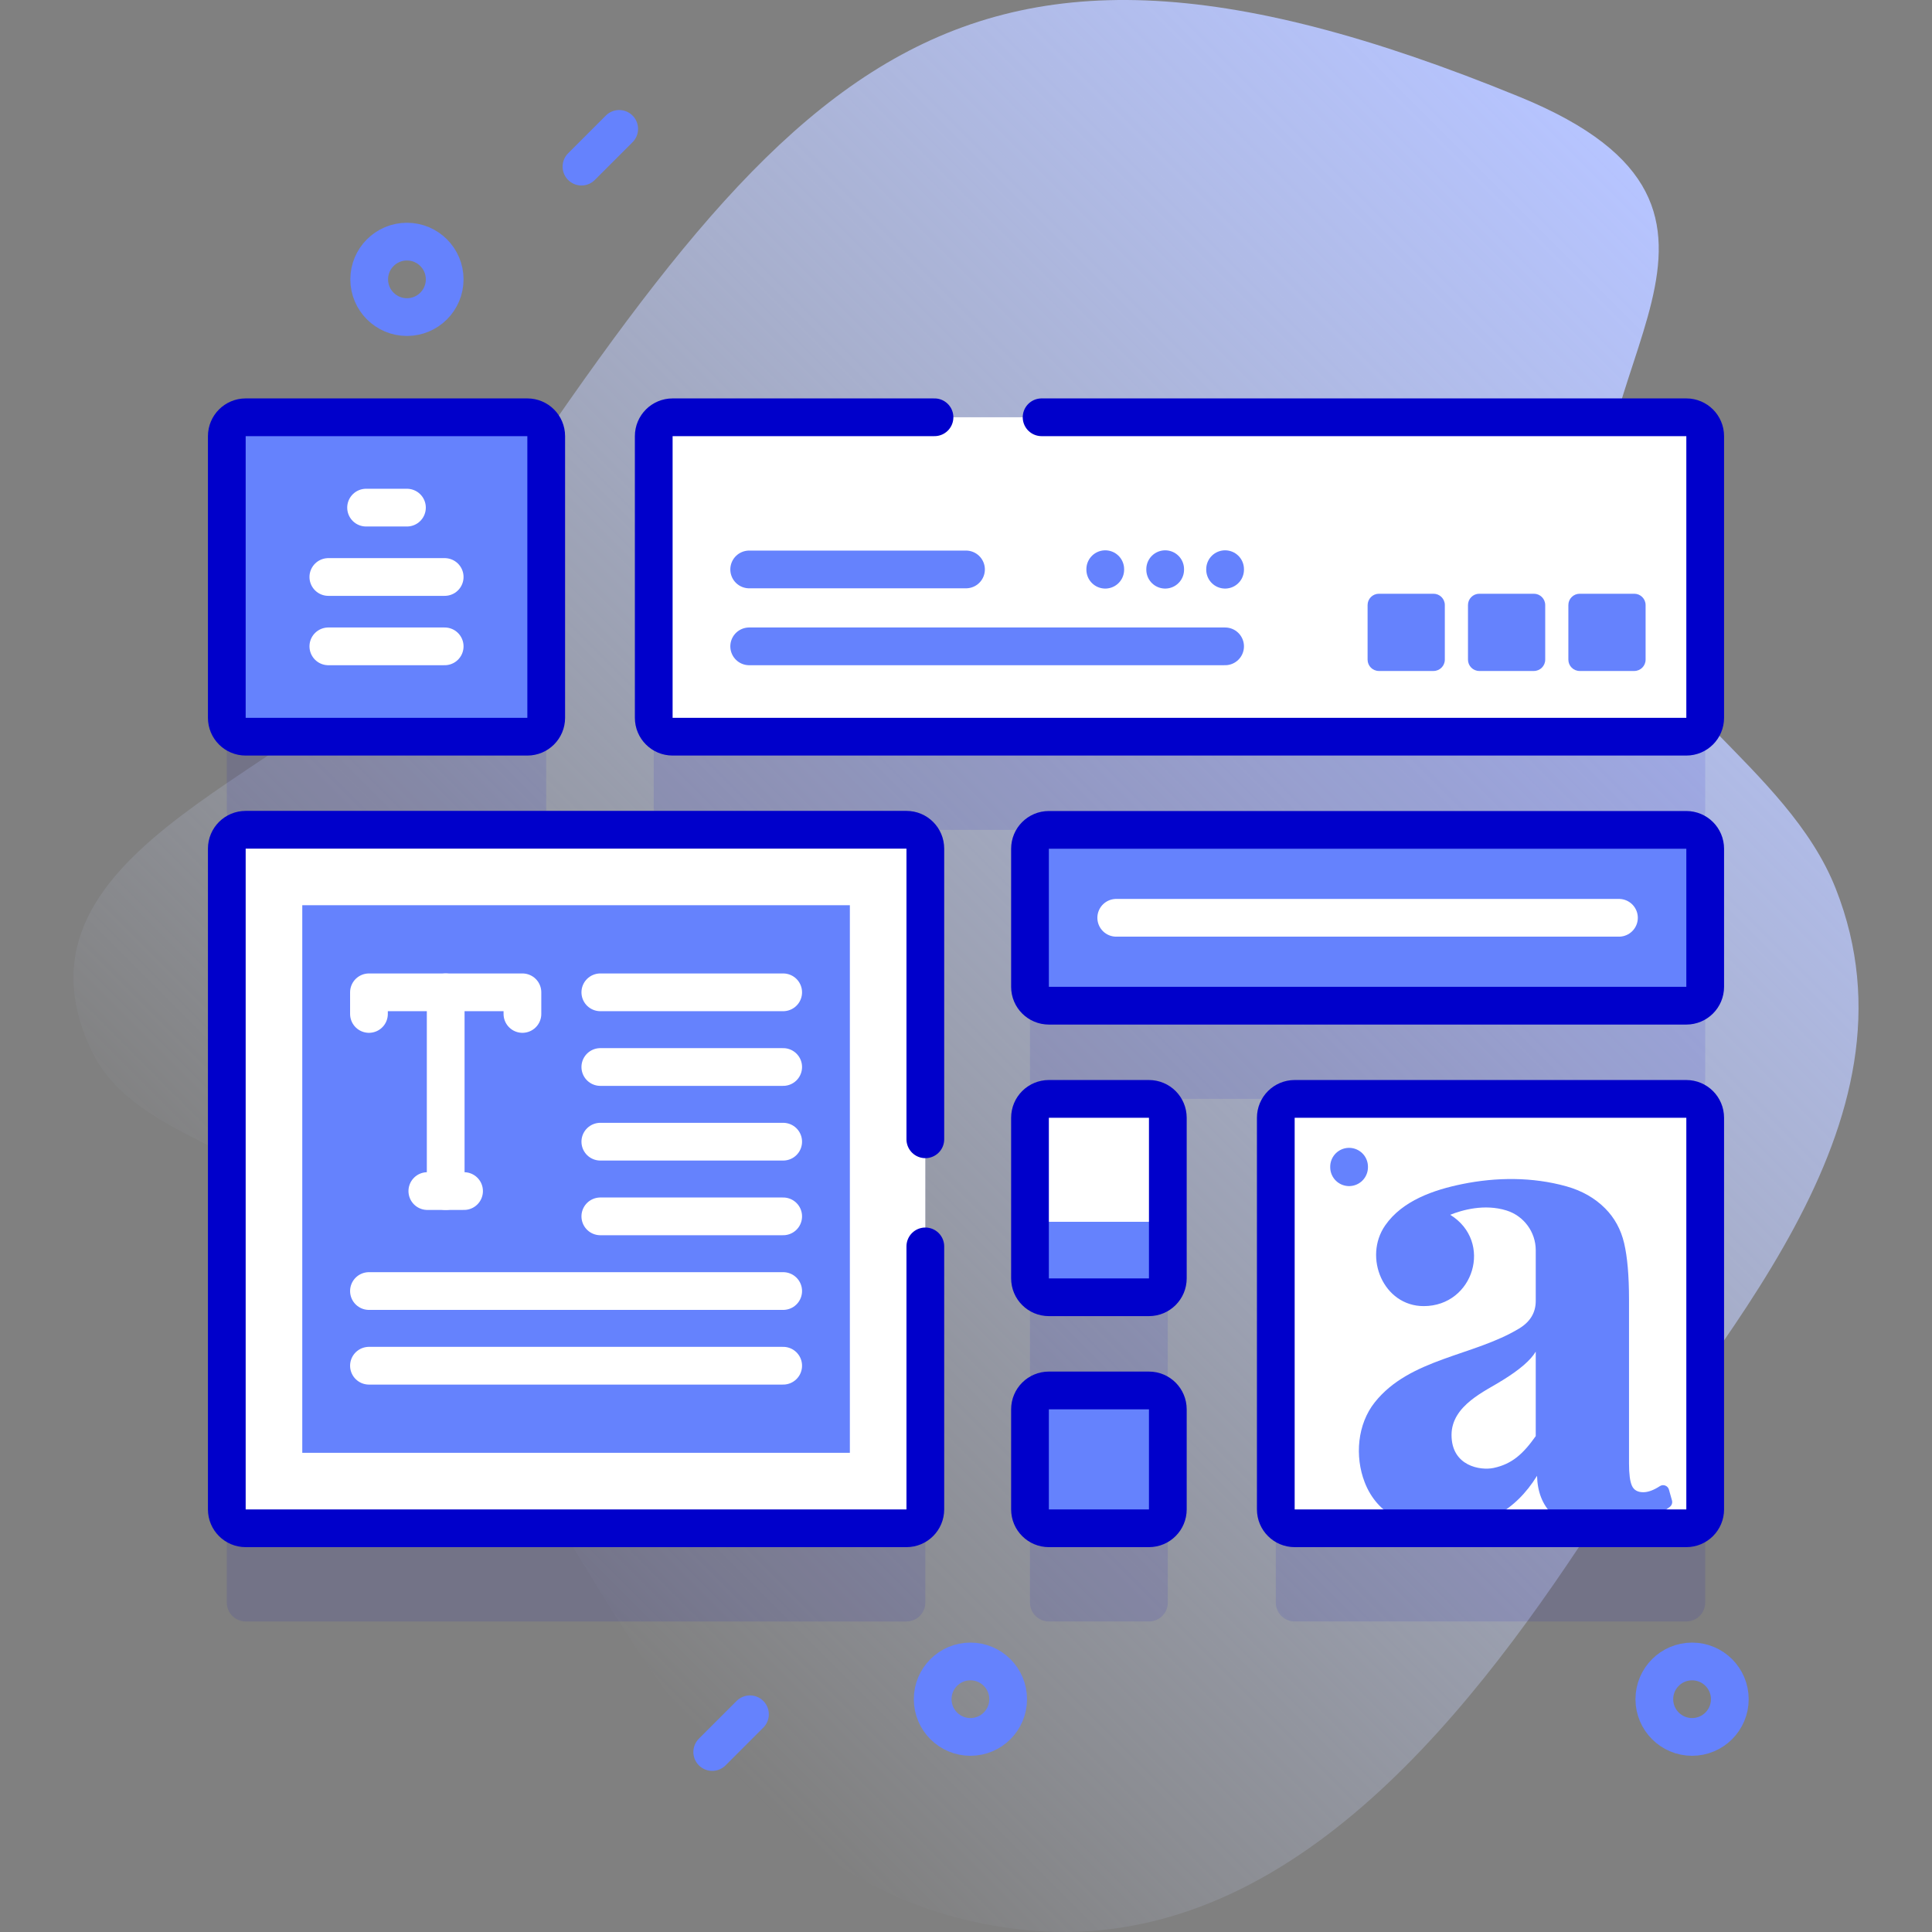
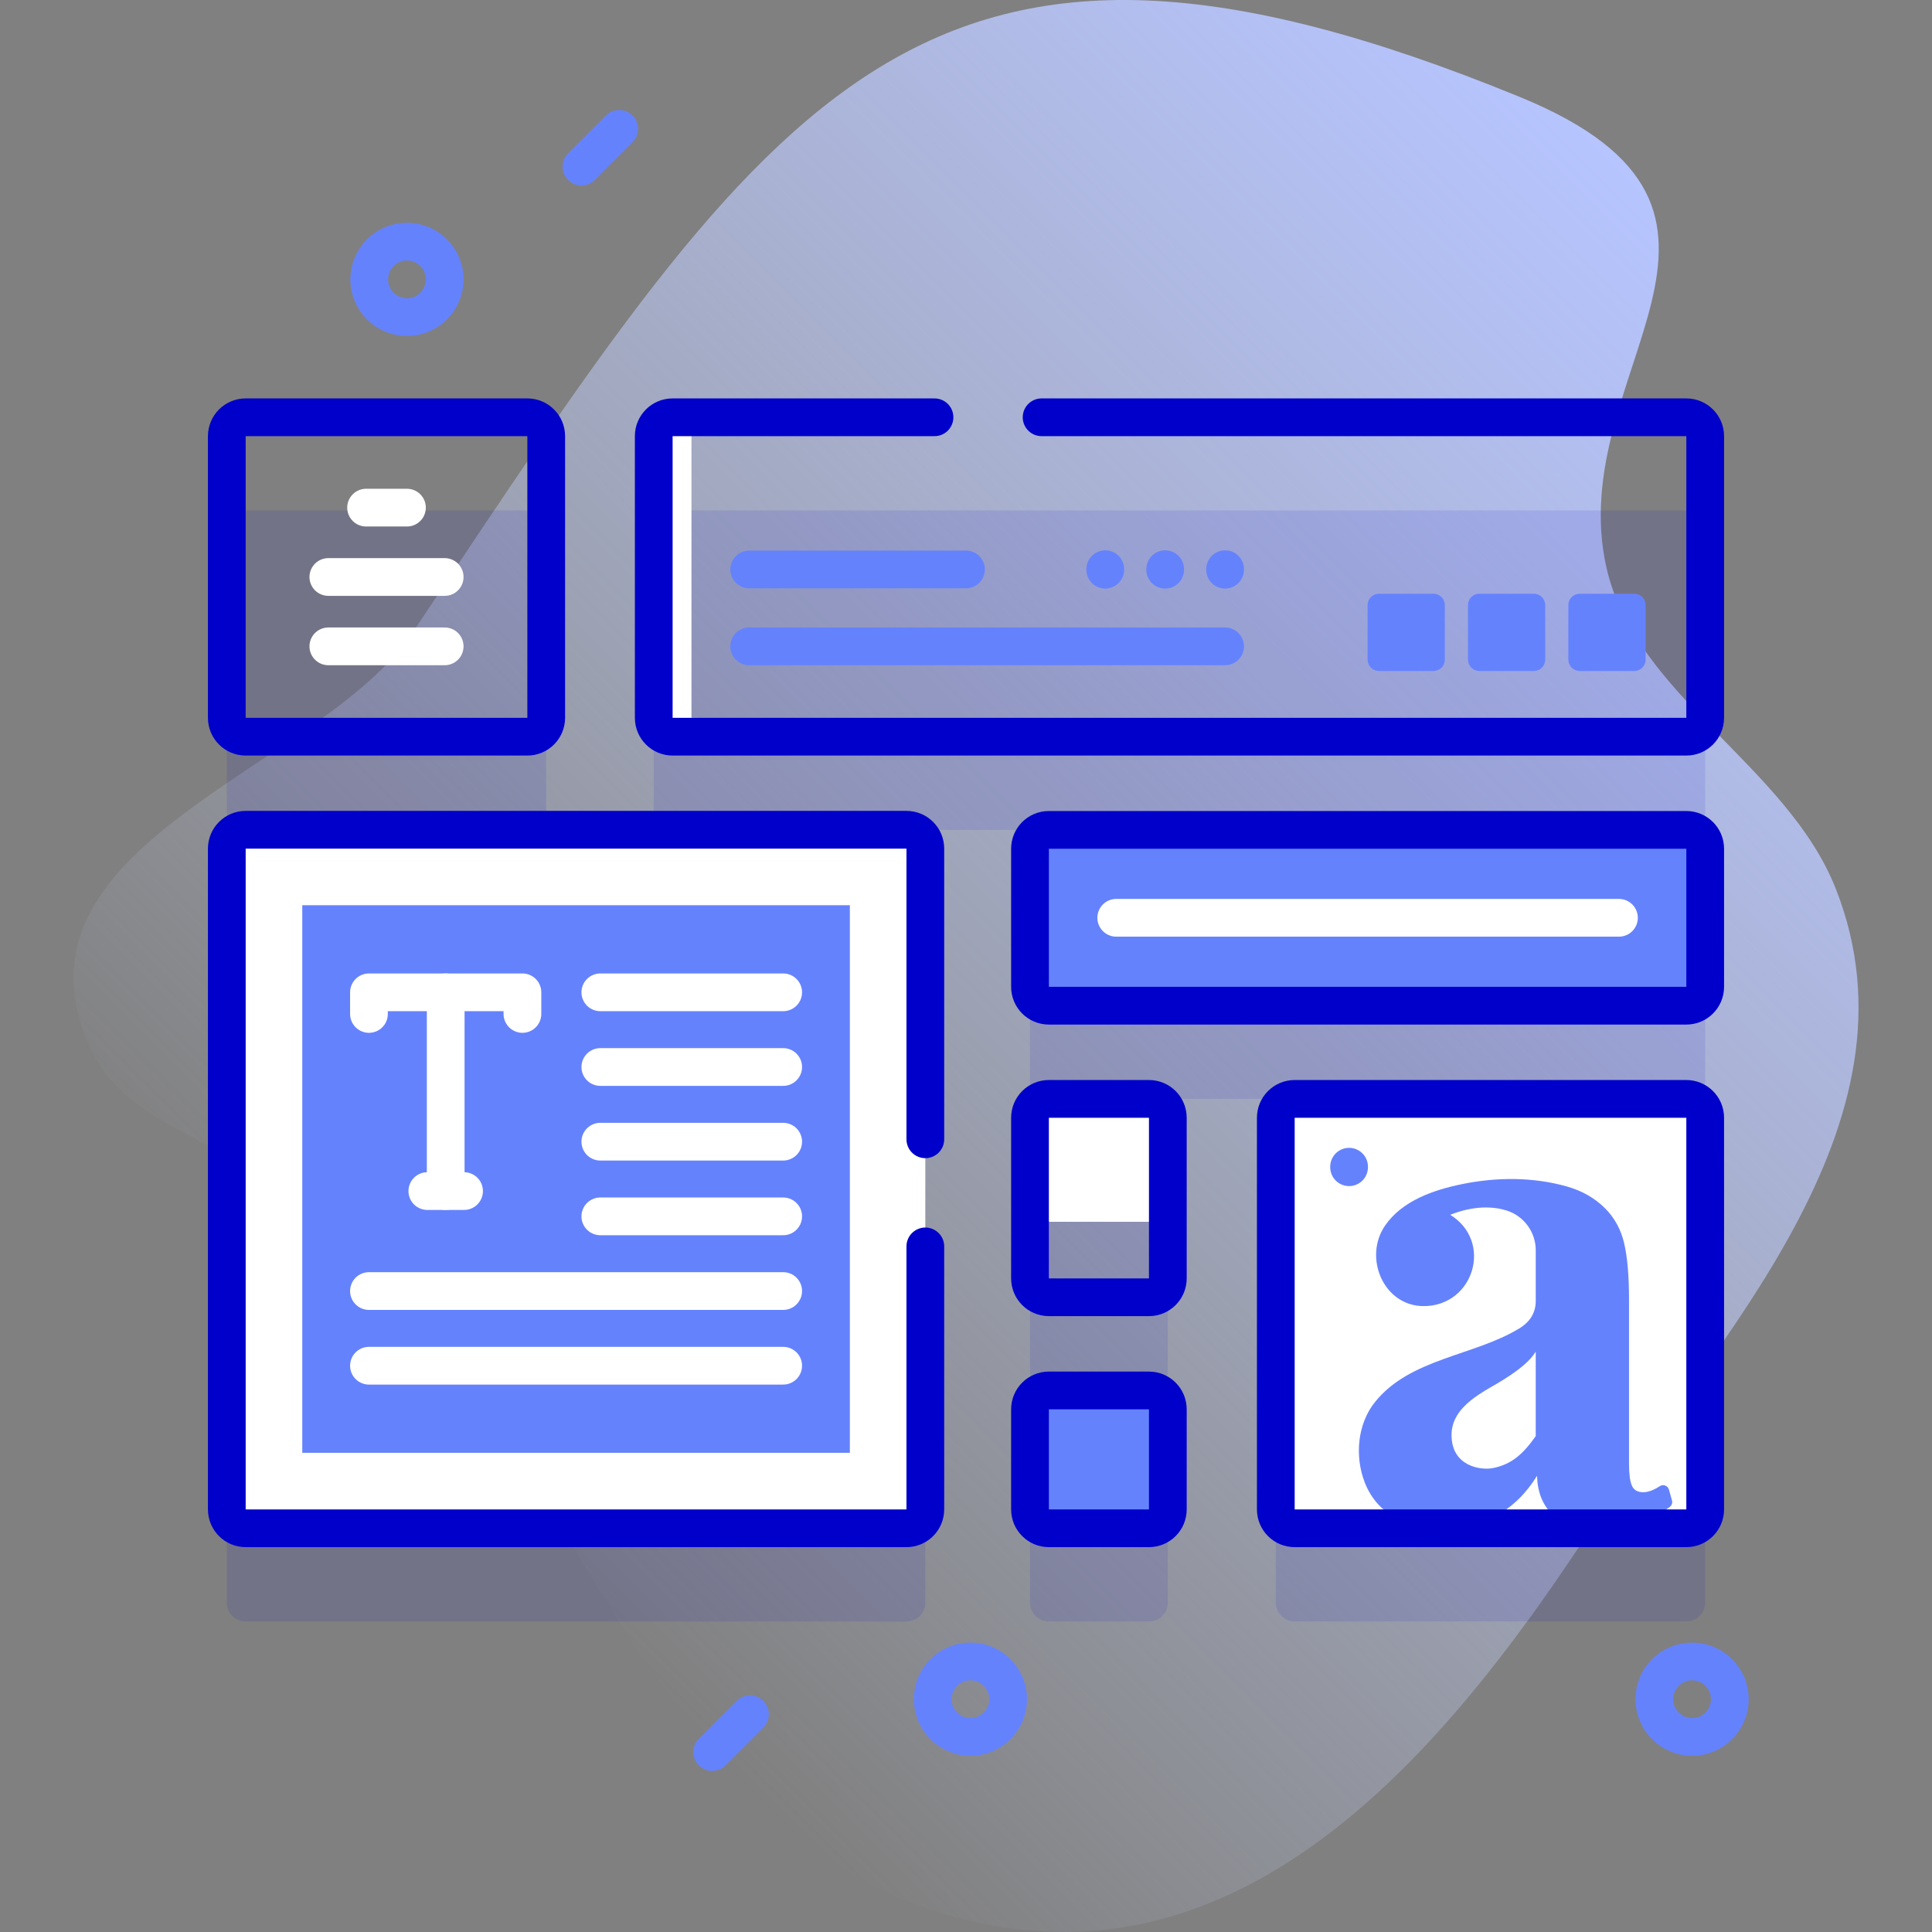
<svg xmlns="http://www.w3.org/2000/svg" version="1.1" id="Capa_1" x="0px" y="0px" viewBox="0 0 512 512" style="enable-background:new 0 0 512 512;" xml:space="preserve" width="512" height="512">
  <rect x="0" y="0" width="512" height="512" fill="#808080" stroke="none" />
  <g>
    <g>
      <linearGradient id="SVGID_1_" gradientUnits="userSpaceOnUse" x1="133.083" y1="409.564" x2="465.103" y2="77.544">
        <stop offset="0" style="stop-color:#D1DDFF;stop-opacity:0" />
        <stop offset="1" style="stop-color:#B6C4FF" />
      </linearGradient>
      <path style="fill:url(#SVGID_1_);" d="M486.5,235.519c-12.85-32.579-53.029-51.228-60.747-84.969&#10;&#09;&#09;&#09;c-11.89-51.979,51.296-94.395-22.889-124.817c-158.337-64.931-196.98-3.126-293.523,141.912&#10;&#09;&#09;&#09;C85.084,204.089-1.692,223.75,24.26,278.483c7.788,16.423,27.64,22.545,43.45,31.516c84.515,47.956,95.226,188.949,202.474,201.32&#10;&#09;&#09;&#09;c68.371,7.886,117.443-54.276,151.485-106.228C454.096,355.604,511.213,298.177,486.5,235.519z" />
    </g>
    <g>
      <g>
        <g style="opacity:0.1;">
          <path style="fill:#0000CB;" d="M65.106,219.926h74.647c2.761,0,5-2.239,5-5v-74.647c0-2.761-2.239-5-5-5H65.106&#10;&#09;&#09;&#09;&#09;&#09;c-2.761,0-5,2.239-5,5v74.647C60.106,217.688,62.345,219.926,65.106,219.926z" />
          <path style="fill:#0000CB;" d="M446.894,135.279H178.247c-2.761,0-5,2.239-5,5v74.647c0,2.761,2.239,5,5,5h268.647&#10;&#09;&#09;&#09;&#09;&#09;c2.761,0,5-2.239,5-5v-74.647C451.894,137.517,449.655,135.279,446.894,135.279z" />
          <path style="fill:#0000CB;" d="M240.222,244.589H65.106c-2.761,0-5,2.239-5,5v175.116c0,2.761,2.239,5,5,5h175.116&#10;&#09;&#09;&#09;&#09;&#09;c2.761,0,5-2.239,5-5V249.589C245.222,246.827,242.983,244.589,240.222,244.589z" />
          <path style="fill:#0000CB;" d="M446.894,244.621H277.958c-2.761,0-5,2.239-5,5v36.595c0,2.761,2.239,5,5,5h168.936&#10;&#09;&#09;&#09;&#09;&#09;c2.761,0,5-2.239,5-5v-36.595C451.894,246.859,449.655,244.621,446.894,244.621z" />
          <path style="fill:#0000CB;" d="M304.487,393.175h-26.529c-2.761,0-5,2.239-5,5v26.529c0,2.761,2.239,5,5,5h26.529&#10;&#09;&#09;&#09;&#09;&#09;c2.761,0,5-2.239,5-5v-26.529C309.487,395.414,307.248,393.175,304.487,393.175z" />
          <path style="fill:#0000CB;" d="M304.487,317.264h-26.529c-2.761,0-5,2.239-5,5v41.217c0,2.761,2.239,5,5,5h26.529&#10;&#09;&#09;&#09;&#09;&#09;c2.761,0,5-2.239,5-5v-41.217C309.487,319.502,307.248,317.264,304.487,317.264z" />
          <path style="fill:#0000CB;" d="M446.894,315.91H343.1c-2.761,0-5,2.239-5,5v103.794c0,2.761,2.239,5,5,5h103.794&#10;&#09;&#09;&#09;&#09;&#09;c2.761,0,5-2.239,5-5V320.91C451.894,318.149,449.655,315.91,446.894,315.91z" />
        </g>
        <g>
          <g>
            <g>
              <path style="fill:#FFFFFF;" d="M240.222,405.01H65.106c-2.761,0-5-2.239-5-5V224.894c0-2.761,2.239-5,5-5h175.116&#10;&#09;&#09;&#09;&#09;&#09;&#09;&#09;c2.761,0,5,2.239,5,5V400.01C245.222,402.771,242.983,405.01,240.222,405.01z" />
              <rect x="80.106" y="239.894" transform="matrix(-1.836970e-16 1 -1 -1.836970e-16 465.116 159.788)" style="fill:#6582FD;" width="145.115" height="145.116" />
            </g>
            <path style="fill:#6582FD;" d="M446.894,266.522H277.958c-2.761,0-5-2.239-5-5v-36.595c0-2.761,2.239-5,5-5h168.936&#10;&#09;&#09;&#09;&#09;&#09;&#09;c2.761,0,5,2.239,5,5v36.595C451.894,264.283,449.655,266.522,446.894,266.522z" />
            <path style="fill:#6582FD;" d="M304.487,405.01h-26.529c-2.761,0-5-2.239-5-5v-26.529c0-2.761,2.239-5,5-5h26.529&#10;&#09;&#09;&#09;&#09;&#09;&#09;c2.761,0,5,2.239,5,5v26.529C309.487,402.771,307.248,405.01,304.487,405.01z" />
-             <path style="fill:#6582FD;" d="M304.487,343.787h-26.529c-2.761,0-5-2.239-5-5v-42.571c0-2.761,2.239-5,5-5h26.529&#10;&#09;&#09;&#09;&#09;&#09;&#09;c2.761,0,5,2.239,5,5v42.571C309.487,341.548,307.248,343.787,304.487,343.787z" />
            <path style="fill:#FFFFFF;" d="M309.487,323.787h-36.529v-27.571c0-2.761,2.239-5,5-5h26.529c2.761,0,5,2.239,5,5V323.787z" />
            <path style="fill:#FFFFFF;" d="M446.894,405.01H343.1c-2.761,0-5-2.239-5-5V296.216c0-2.761,2.239-5,5-5h103.794&#10;&#09;&#09;&#09;&#09;&#09;&#09;c2.761,0,5,2.239,5,5V400.01C451.894,402.771,449.655,405.01,446.894,405.01z" />
            <path style="fill:#6582FD;" d="M442.286,394.759c-0.29-1.032-1.5-1.505-2.399-0.92c-1.658,1.078-3.126,1.616-4.404,1.616&#10;&#09;&#09;&#09;&#09;&#09;&#09;c-1.489,0-2.489-0.571-3.004-1.717c-0.515-1.142-0.772-3.09-0.772-5.836v-43.487c0-6.292-0.43-11.27-1.287-14.934&#10;&#09;&#09;&#09;&#09;&#09;&#09;c-0.858-3.661-2.548-6.751-5.064-9.269c-2.746-2.746-6.18-4.691-10.3-5.836c-8.946-2.487-18.5-2.432-27.56-0.583&#10;&#09;&#09;&#09;&#09;&#09;&#09;c-7.523,1.535-15.849,4.367-20.418,10.968c-5.833,8.427-0.472,21.371,10.213,21.371c13.277,0,18.493-17.103,7.035-24.2&#10;&#09;&#09;&#09;&#09;&#09;&#09;c3.117-1.25,9.05-2.977,14.934-1.135c4.577,1.433,7.717,5.705,7.728,10.5c0,0.024,0,0.048,0,0.072v13.389&#10;&#09;&#09;&#09;&#09;&#09;&#09;c0,3.09-1.459,5.523-4.377,7.296c-12.07,7.333-28.982,7.896-38.279,19.569c-4.622,5.804-5.332,14.321-2.683,21.181&#10;&#09;&#09;&#09;&#09;&#09;&#09;c3.386,8.767,11.475,12.206,20.449,12.206c11.098,0,19.51-4.635,25.233-13.904c0.112,4.235,1.429,7.612,3.948,10.128&#10;&#09;&#09;&#09;&#09;&#09;&#09;c2.516,2.518,6.923,3.776,13.218,3.776c7.025,0,13.03-1.888,18.014-5.665c0.527-0.399,0.758-1.08,0.58-1.716L442.286,394.759z&#10;&#09;&#09;&#09;&#09;&#09;&#09; M406.988,380.58c-3.321,4.694-6.27,7.401-11.158,8.442c-3.495,0.744-11.158-0.48-11.158-8.731&#10;&#09;&#09;&#09;&#09;&#09;&#09;c0-7.925,9.098-11.674,13.56-14.536c4.463-2.746,7.381-5.262,8.755-7.553V380.58z" />
          </g>
          <g>
            <g>
              <path style="fill:none;stroke:#0000CB;stroke-width:10;stroke-linecap:round;stroke-linejoin:round;stroke-miterlimit:10;" d="&#10;&#09;&#09;&#09;&#09;&#09;&#09;&#09;M245.222,301.924v-77.03c0-2.761-2.239-5-5-5H65.106c-2.761,0-5,2.239-5,5V400.01c0,2.761,2.239,5,5,5h175.116&#10;&#09;&#09;&#09;&#09;&#09;&#09;&#09;c2.761,0,5-2.239,5-5v-69.703" />
            </g>
            <path style="fill:none;stroke:#0000CB;stroke-width:10;stroke-linecap:round;stroke-linejoin:round;stroke-miterlimit:10;" d="&#10;&#09;&#09;&#09;&#09;&#09;&#09;M446.894,266.522H277.958c-2.761,0-5-2.239-5-5v-36.595c0-2.761,2.239-5,5-5h168.936c2.761,0,5,2.239,5,5v36.595&#10;&#09;&#09;&#09;&#09;&#09;&#09;C451.894,264.283,449.655,266.522,446.894,266.522z" />
            <path style="fill:none;stroke:#0000CB;stroke-width:10;stroke-linecap:round;stroke-linejoin:round;stroke-miterlimit:10;" d="&#10;&#09;&#09;&#09;&#09;&#09;&#09;M304.487,405.01h-26.529c-2.761,0-5-2.239-5-5v-26.529c0-2.761,2.239-5,5-5h26.529c2.761,0,5,2.239,5,5v26.529&#10;&#09;&#09;&#09;&#09;&#09;&#09;C309.487,402.771,307.248,405.01,304.487,405.01z" />
            <path style="fill:none;stroke:#0000CB;stroke-width:10;stroke-linecap:round;stroke-linejoin:round;stroke-miterlimit:10;" d="&#10;&#09;&#09;&#09;&#09;&#09;&#09;M304.487,343.787h-26.529c-2.761,0-5-2.239-5-5v-42.571c0-2.761,2.239-5,5-5h26.529c2.761,0,5,2.239,5,5v42.571&#10;&#09;&#09;&#09;&#09;&#09;&#09;C309.487,341.548,307.248,343.787,304.487,343.787z" />
            <path style="fill:none;stroke:#0000CB;stroke-width:10;stroke-linecap:round;stroke-linejoin:round;stroke-miterlimit:10;" d="&#10;&#09;&#09;&#09;&#09;&#09;&#09;M446.894,405.01H343.1c-2.761,0-5-2.239-5-5V296.216c0-2.761,2.239-5,5-5h103.794c2.761,0,5,2.239,5,5V400.01&#10;&#09;&#09;&#09;&#09;&#09;&#09;C451.894,402.771,449.655,405.01,446.894,405.01z" />
          </g>
          <g>
            <g>
              <polyline style="fill:none;stroke:#FFFFFF;stroke-width:10;stroke-linecap:round;stroke-linejoin:round;stroke-miterlimit:10;" points="&#10;&#09;&#09;&#09;&#09;&#09;&#09;&#09;97.778,268.707 97.778,262.975 138.449,262.975 138.449,268.707 &#09;&#09;&#09;&#09;&#09;&#09;" />
              <g>
                <line style="fill:none;stroke:#FFFFFF;stroke-width:10;stroke-linecap:round;stroke-linejoin:round;stroke-miterlimit:10;" x1="122.979" y1="315.646" x2="113.248" y2="315.646" />
                <line style="fill:none;stroke:#FFFFFF;stroke-width:10;stroke-linecap:round;stroke-linejoin:round;stroke-miterlimit:10;" x1="118.114" y1="262.975" x2="118.114" y2="315.646" />
              </g>
            </g>
            <g>
              <line style="fill:none;stroke:#FFFFFF;stroke-width:10;stroke-linecap:round;stroke-linejoin:round;stroke-miterlimit:10;" x1="159.093" y1="262.975" x2="207.55" y2="262.975" />
              <line style="fill:none;stroke:#FFFFFF;stroke-width:10;stroke-linecap:round;stroke-linejoin:round;stroke-miterlimit:10;" x1="159.093" y1="282.766" x2="207.55" y2="282.766" />
              <line style="fill:none;stroke:#FFFFFF;stroke-width:10;stroke-linecap:round;stroke-linejoin:round;stroke-miterlimit:10;" x1="159.093" y1="302.557" x2="207.55" y2="302.557" />
              <line style="fill:none;stroke:#FFFFFF;stroke-width:10;stroke-linecap:round;stroke-linejoin:round;stroke-miterlimit:10;" x1="159.093" y1="322.348" x2="207.55" y2="322.348" />
              <line style="fill:none;stroke:#FFFFFF;stroke-width:10;stroke-linecap:round;stroke-linejoin:round;stroke-miterlimit:10;" x1="97.778" y1="342.138" x2="207.55" y2="342.138" />
              <line style="fill:none;stroke:#FFFFFF;stroke-width:10;stroke-linecap:round;stroke-linejoin:round;stroke-miterlimit:10;" x1="97.778" y1="361.929" x2="207.55" y2="361.929" />
            </g>
          </g>
          <line style="fill:none;stroke:#FFFFFF;stroke-width:10;stroke-linecap:round;stroke-linejoin:round;stroke-miterlimit:10;" x1="295.814" y1="243.224" x2="429.038" y2="243.224" />
          <g>
            <g>
              <line style="fill:none;stroke:#6582FD;stroke-width:10;stroke-linecap:round;stroke-linejoin:round;stroke-miterlimit:10;" x1="357.521" y1="309.19" x2="357.521" y2="309.327" />
            </g>
          </g>
        </g>
        <g>
-           <path style="fill:#6582FD;" d="M139.753,195.232H65.106c-2.761,0-5-2.239-5-5v-74.647c0-2.761,2.239-5,5-5h74.647&#10;&#09;&#09;&#09;&#09;&#09;c2.761,0,5,2.239,5,5v74.647C144.753,192.993,142.515,195.232,139.753,195.232z" />
-           <path style="fill:#FFFFFF;" d="M446.894,195.232H178.247c-2.761,0-5-2.239-5-5v-74.647c0-2.761,2.239-5,5-5h268.647&#10;&#09;&#09;&#09;&#09;&#09;c2.761,0,5,2.239,5,5v74.647C451.894,192.993,449.655,195.232,446.894,195.232z" />
+           <path style="fill:#FFFFFF;" d="M446.894,195.232H178.247c-2.761,0-5-2.239-5-5v-74.647c0-2.761,2.239-5,5-5c2.761,0,5,2.239,5,5v74.647C451.894,192.993,449.655,195.232,446.894,195.232z" />
          <path style="fill:none;stroke:#0000CB;stroke-width:10;stroke-linecap:round;stroke-linejoin:round;stroke-miterlimit:10;" d="&#10;&#09;&#09;&#09;&#09;&#09;M139.753,195.232H65.106c-2.761,0-5-2.239-5-5v-74.647c0-2.761,2.239-5,5-5h74.647c2.761,0,5,2.239,5,5v74.647&#10;&#09;&#09;&#09;&#09;&#09;C144.753,192.993,142.515,195.232,139.753,195.232z" />
          <path style="fill:none;stroke:#0000CB;stroke-width:10;stroke-linecap:round;stroke-linejoin:round;stroke-miterlimit:10;" d="&#10;&#09;&#09;&#09;&#09;&#09;M247.652,110.584h-69.405c-2.761,0-5,2.239-5,5v74.647c0,2.761,2.239,5,5,5h268.647c2.761,0,5-2.239,5-5v-74.647&#10;&#09;&#09;&#09;&#09;&#09;c0-2.761-2.239-5-5-5H276.035" />
          <g>
            <path style="fill:#6582FD;" d="M379.893,177.815h-14.467c-1.657,0-3-1.343-3-3v-14.467c0-1.657,1.343-3,3-3h14.467&#10;&#09;&#09;&#09;&#09;&#09;&#09;c1.657,0,3,1.343,3,3v14.467C382.893,176.472,381.55,177.815,379.893,177.815z" />
            <path style="fill:#6582FD;" d="M406.497,177.815h-14.467c-1.657,0-3-1.343-3-3v-14.467c0-1.657,1.343-3,3-3h14.467&#10;&#09;&#09;&#09;&#09;&#09;&#09;c1.657,0,3,1.343,3,3v14.467C409.497,176.472,408.153,177.815,406.497,177.815z" />
            <path style="fill:#6582FD;" d="M433.1,177.815h-14.467c-1.657,0-3-1.343-3-3v-14.467c0-1.657,1.343-3,3-3H433.1&#10;&#09;&#09;&#09;&#09;&#09;&#09;c1.657,0,3,1.343,3,3v14.467C436.1,176.472,434.757,177.815,433.1,177.815z" />
          </g>
          <g>
            <line style="fill:none;stroke:#FFFFFF;stroke-width:10;stroke-linecap:round;stroke-linejoin:round;stroke-miterlimit:10;" x1="87.015" y1="152.908" x2="117.844" y2="152.908" />
            <line style="fill:none;stroke:#FFFFFF;stroke-width:10;stroke-linecap:round;stroke-linejoin:round;stroke-miterlimit:10;" x1="87.015" y1="171.29" x2="117.844" y2="171.29" />
            <line style="fill:none;stroke:#FFFFFF;stroke-width:10;stroke-linecap:round;stroke-linejoin:round;stroke-miterlimit:10;" x1="97.015" y1="134.527" x2="107.844" y2="134.527" />
          </g>
          <line style="fill:none;stroke:#6582FD;stroke-width:10;stroke-linecap:round;stroke-linejoin:round;stroke-miterlimit:10;" x1="198.542" y1="171.29" x2="324.662" y2="171.29" />
          <line style="fill:none;stroke:#6582FD;stroke-width:10;stroke-linecap:round;stroke-linejoin:round;stroke-miterlimit:10;" x1="198.542" y1="150.908" x2="256" y2="150.908" />
          <g>
            <g>
              <g>
                <line style="fill:none;stroke:#6582FD;stroke-width:10;stroke-linecap:round;stroke-linejoin:round;stroke-miterlimit:10;" x1="324.662" y1="150.839" x2="324.662" y2="150.977" />
              </g>
            </g>
            <g>
              <g>
                <line style="fill:none;stroke:#6582FD;stroke-width:10;stroke-linecap:round;stroke-linejoin:round;stroke-miterlimit:10;" x1="308.783" y1="150.839" x2="308.783" y2="150.977" />
              </g>
            </g>
            <g>
              <g>
                <line style="fill:none;stroke:#6582FD;stroke-width:10;stroke-linecap:round;stroke-linejoin:round;stroke-miterlimit:10;" x1="292.904" y1="150.839" x2="292.904" y2="150.977" />
              </g>
            </g>
          </g>
        </g>
      </g>
      <circle style="fill:none;stroke:#6582FD;stroke-width:10;stroke-linecap:round;stroke-linejoin:round;stroke-miterlimit:10;" cx="257.171" cy="450.302" r="10" />
      <circle style="fill:none;stroke:#6582FD;stroke-width:10;stroke-linecap:round;stroke-linejoin:round;stroke-miterlimit:10;" cx="448.419" cy="450.302" r="10" />
      <circle style="fill:none;stroke:#6582FD;stroke-width:10;stroke-linecap:round;stroke-linejoin:round;stroke-miterlimit:10;" cx="107.844" cy="74.033" r="10" />
      <line style="fill:none;stroke:#6582FD;stroke-width:10;stroke-linecap:round;stroke-linejoin:round;stroke-miterlimit:10;" x1="198.747" y1="454.302" x2="188.747" y2="464.302" />
      <line style="fill:none;stroke:#6582FD;stroke-width:10;stroke-linecap:round;stroke-linejoin:round;stroke-miterlimit:10;" x1="164.093" y1="34.158" x2="154.093" y2="44.158" />
    </g>
  </g>
</svg>